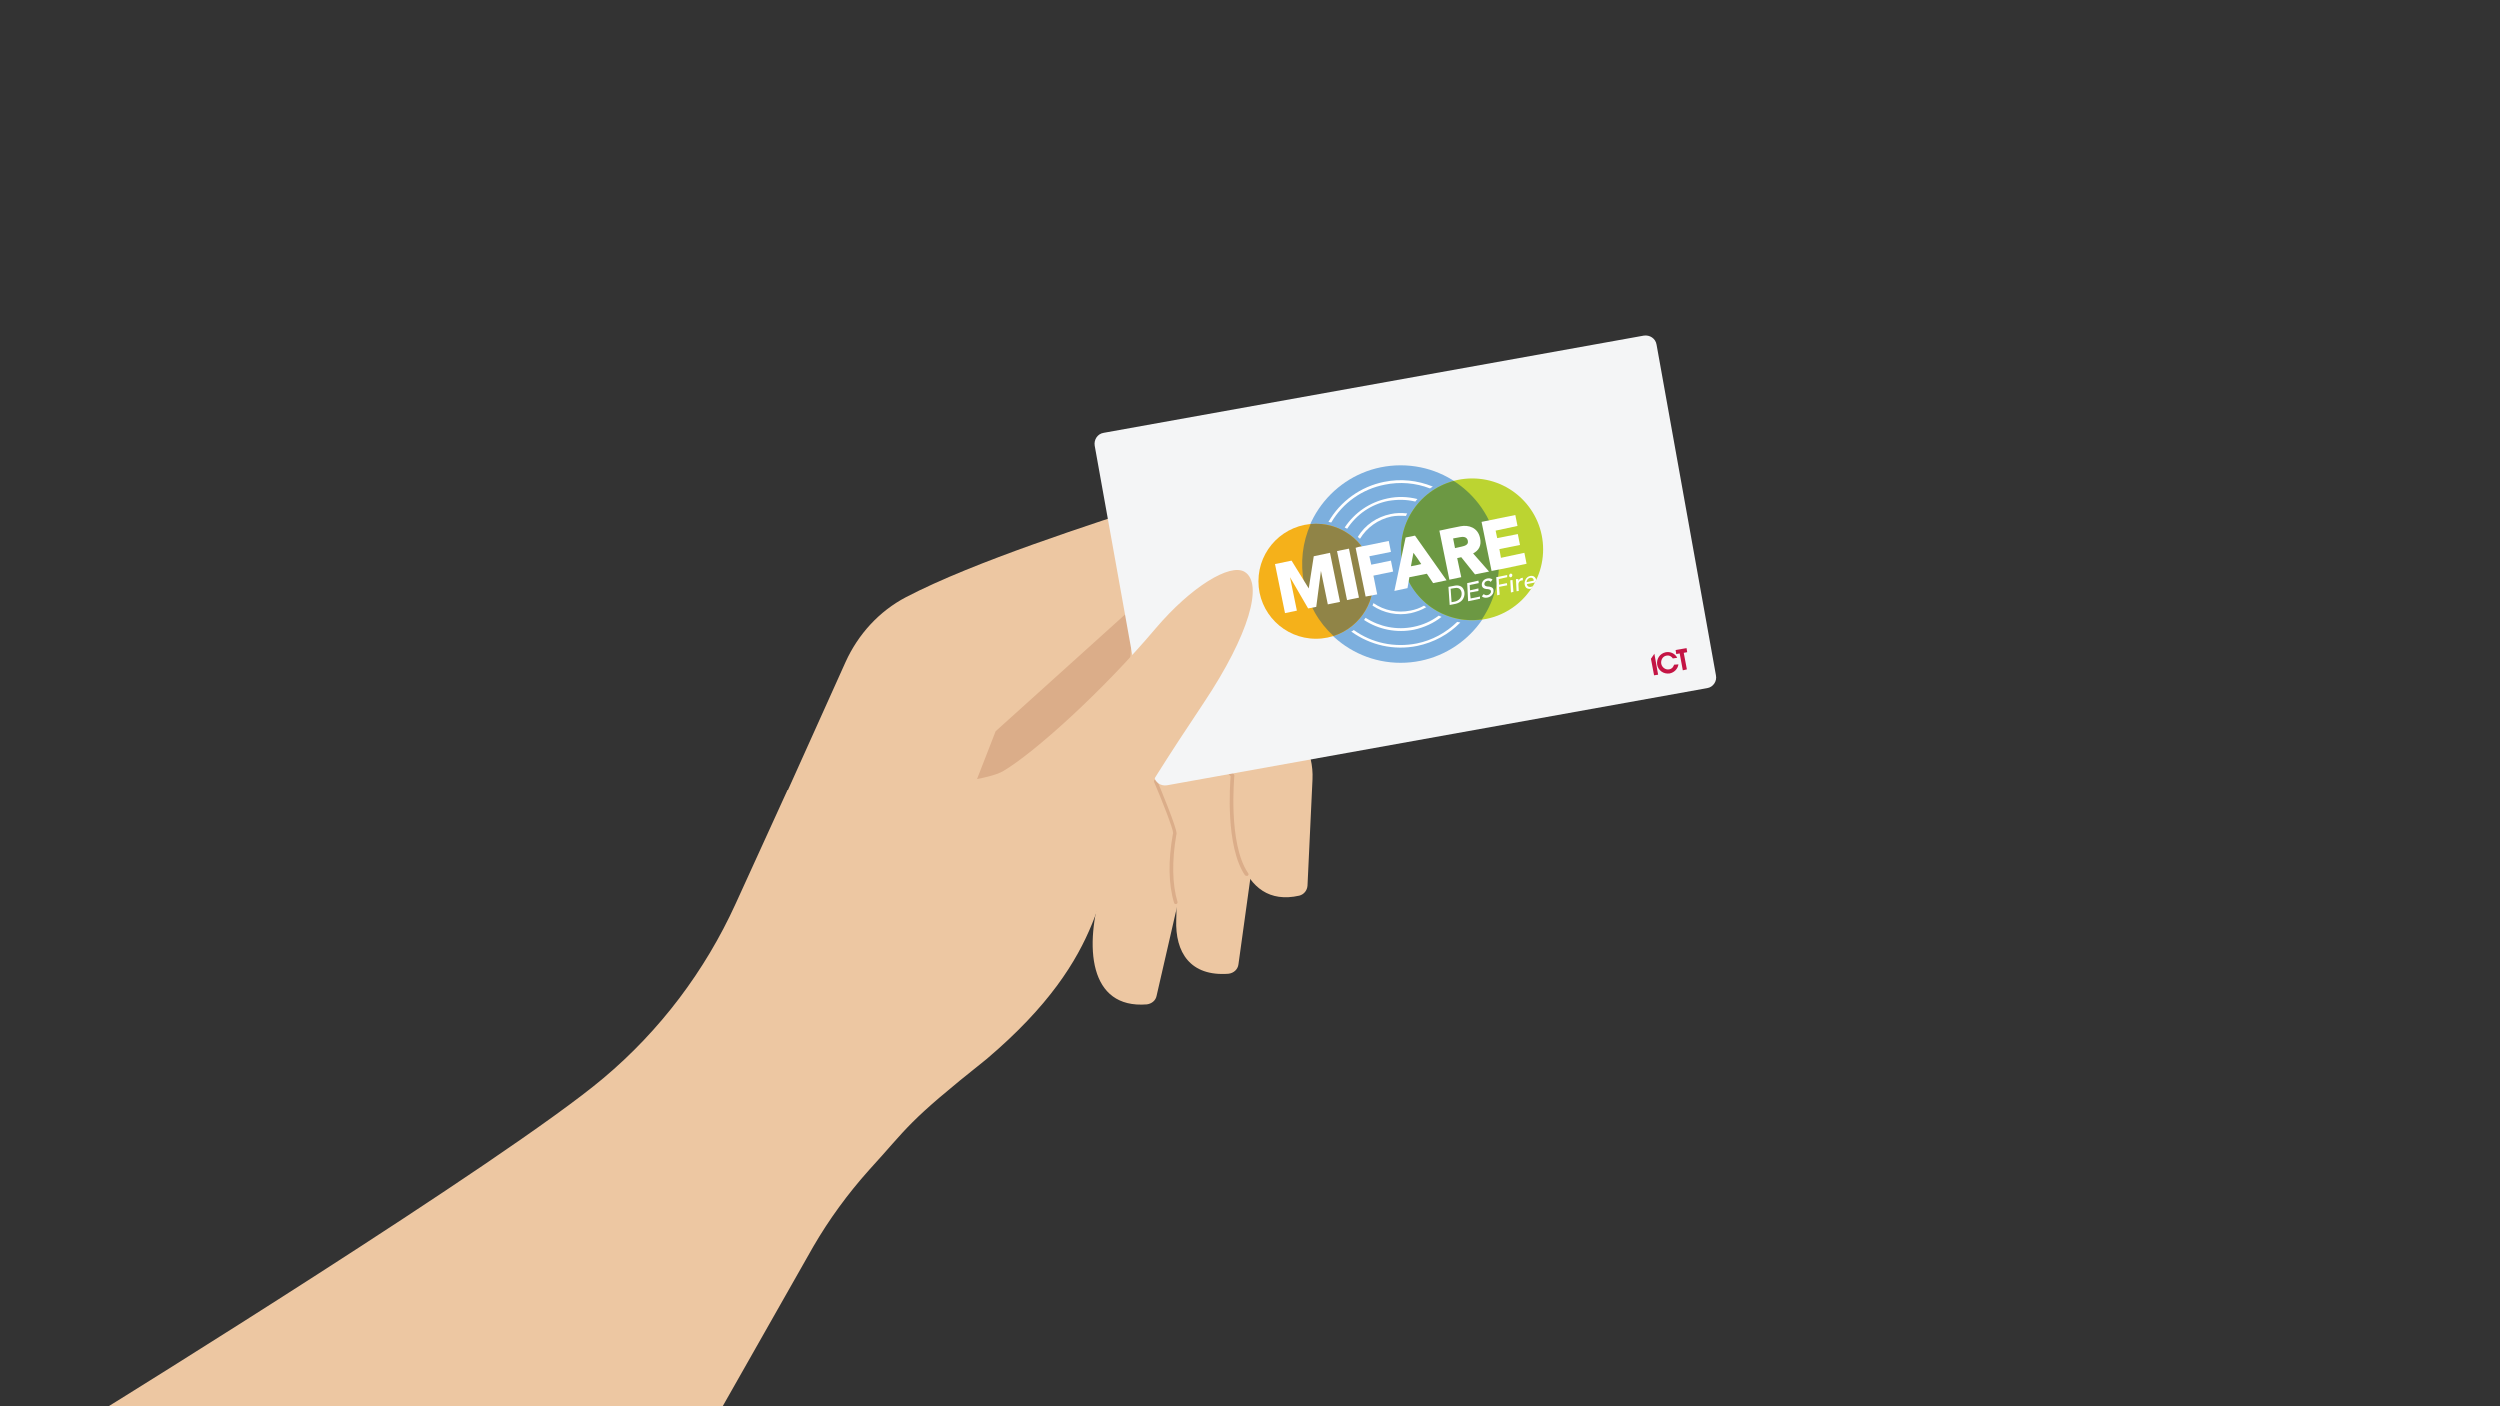
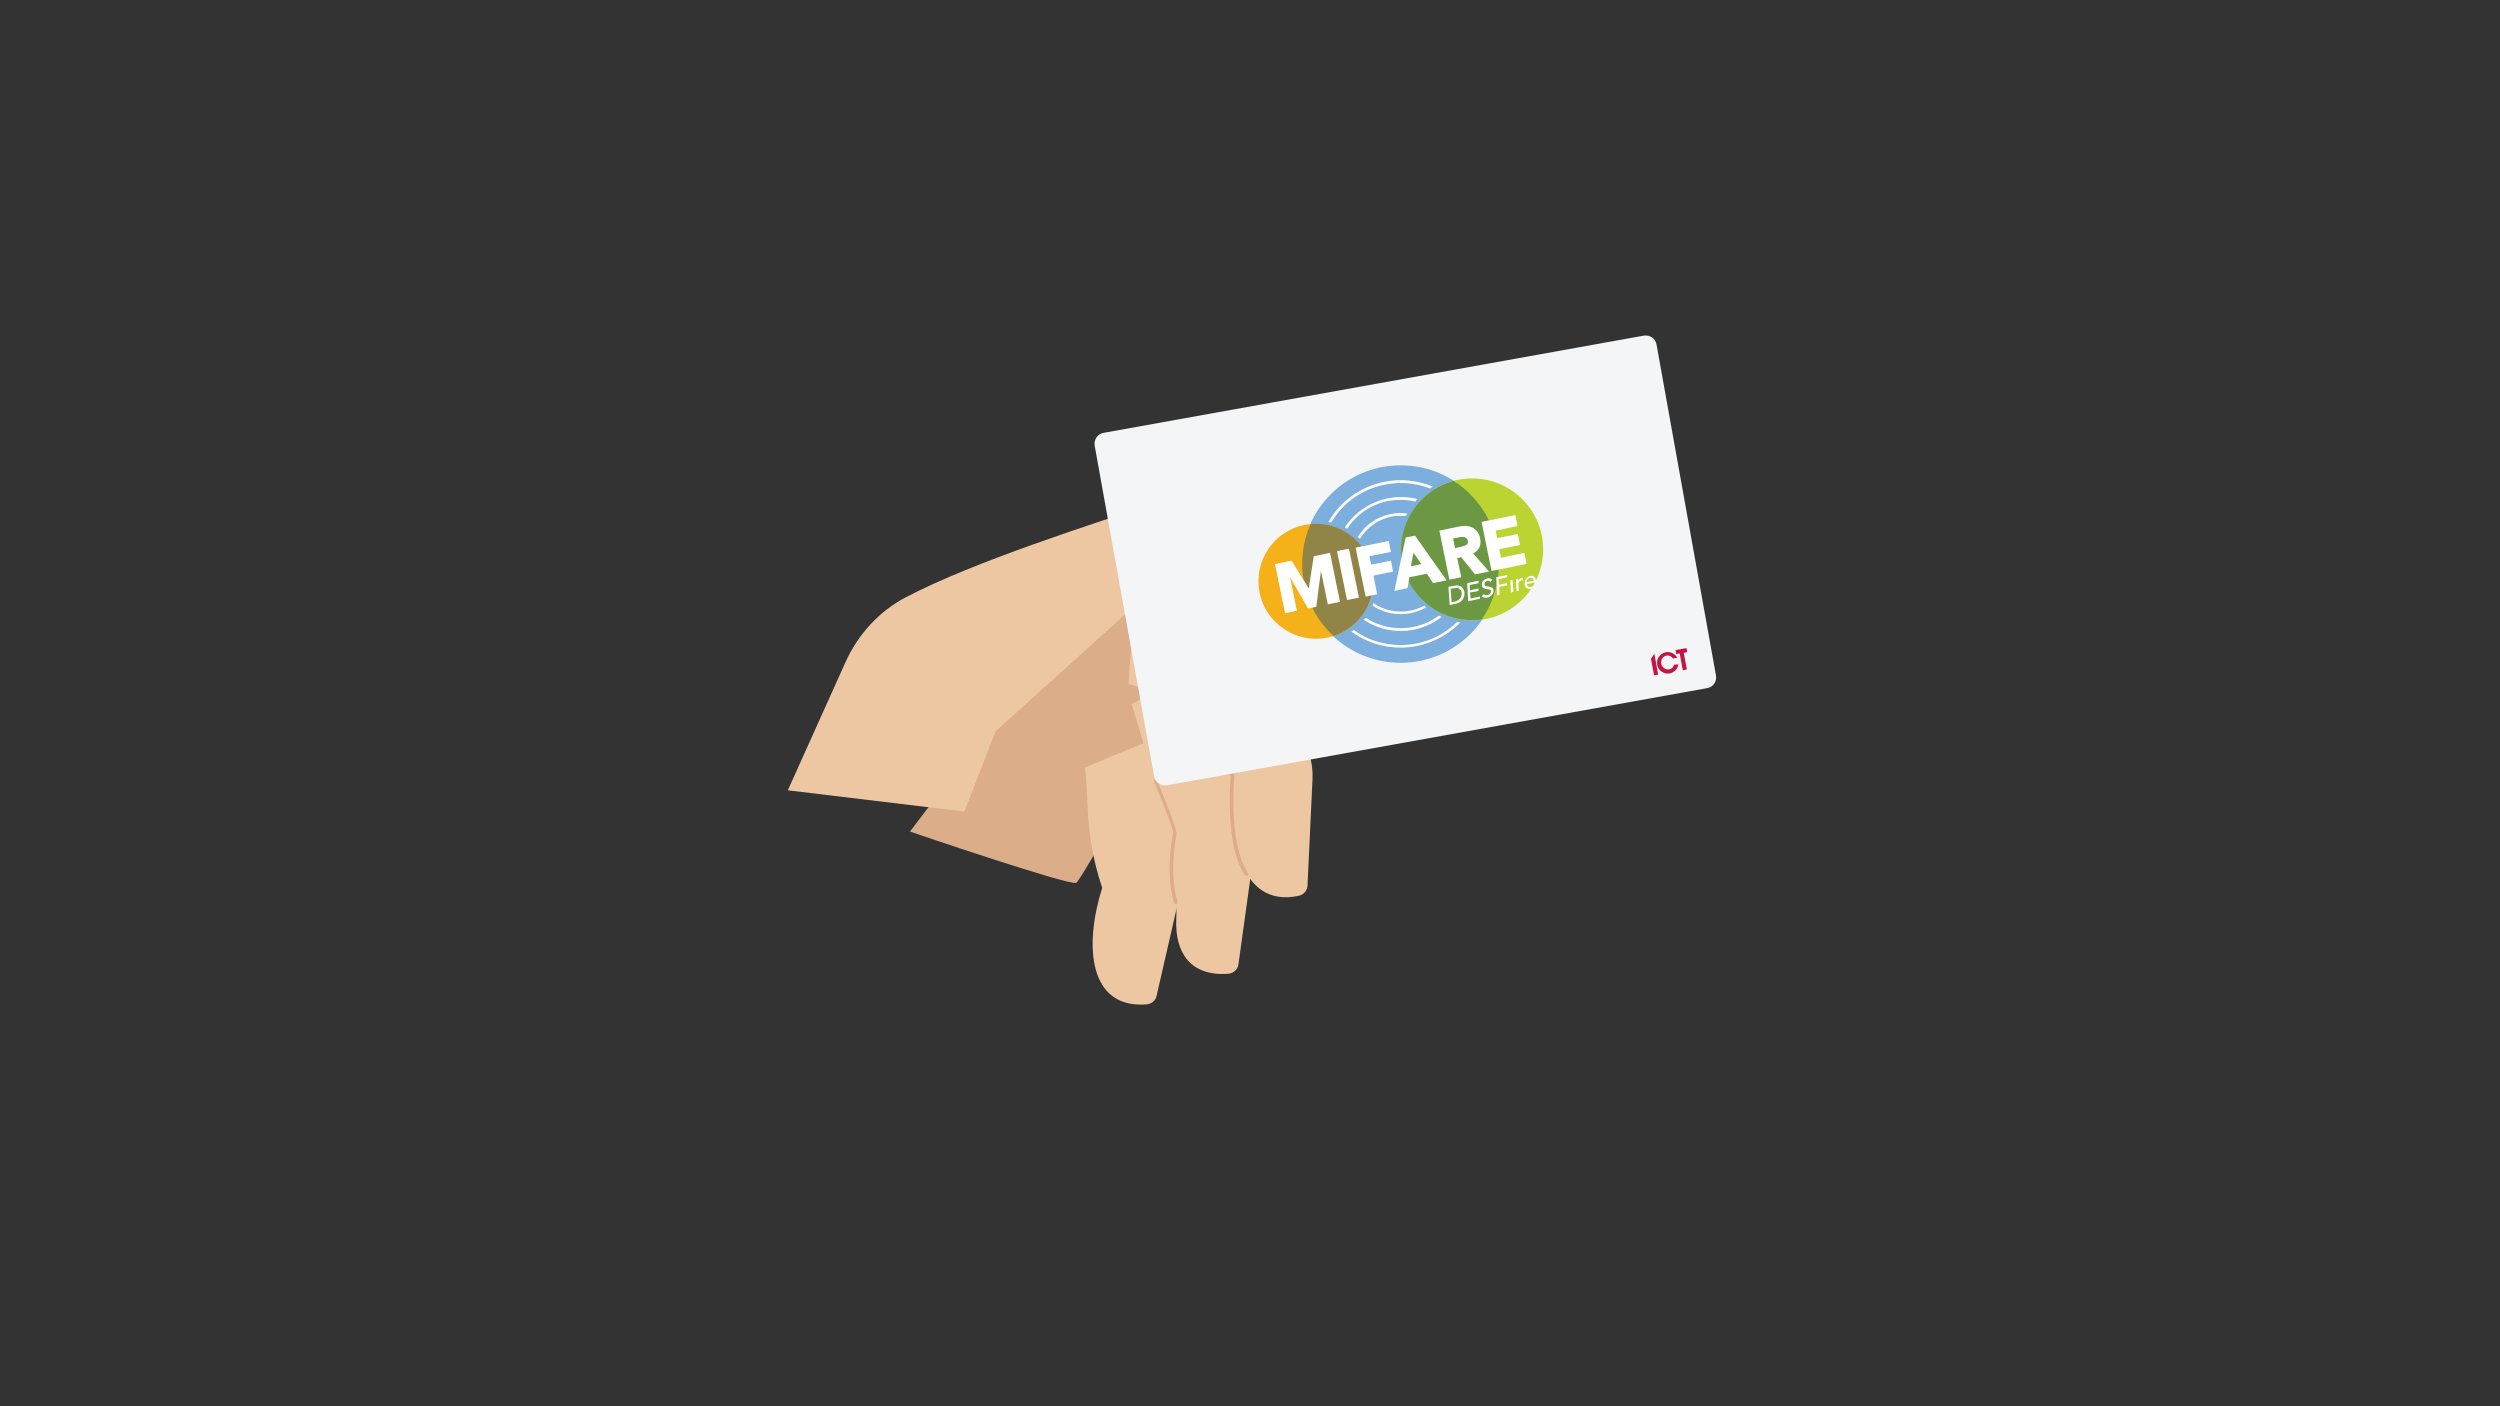
<svg xmlns="http://www.w3.org/2000/svg" version="1.1" id="Layer_1" x="0px" y="0px" viewBox="0 0 800 450" style="enable-background:new 0 0 800 450;" xml:space="preserve">
  <rect x="0" y="0" width="800" height="450" fill="#333333" stroke="none" />
  <style type="text/css">
	.st0{fill:#DBAD89;}
	.st1{fill:#EDC7A2;}
	.st2{fill:#F4F5F6;}
	.st3{fill:#C41444;}
	.st4{fill:#7CAFDE;}
	.st5{fill:#FFFFFF;}
	.st6{fill:#F5B11A;}
	.st7{fill:#BCD431;}
	.st8{fill:#908447;}
	.st9{fill:#6C9843;}
</style>
  <g>
    <g id="Layer_2_00000090991920772397640320000013128297560947303822_">
      <path id="Group_9_00000178206685579637306680000016627527505530956426_" class="st0" d="M291.2,266.1l80.1-105.6l21,6.6    c18,16.7,34.7,33.1,52.7,49.7c1.3,1.2,1.5,3.3,0.3,4.7c-14.5,17.8-38.8,4.6-56.1-17.9c-17,30.9-43.3,78.3-44.8,78.9    C342.1,283.5,291.2,266.1,291.2,266.1L291.2,266.1z" />
      <path id="Group_8_00000022533591498892735690000009715475608528032128_" class="st1" d="M372.3,235.2l6.2,46.9l-8.4,36.6    c-0.3,1.5-1.6,2.5-3.1,2.7c-18.6,1.5-20.2-18.6-14.3-37.3c-6.1-18.3-4-29.6-5.6-38.5L372.3,235.2z" />
      <path id="Group_7_00000106854924917146195590000018265570207719476101_" class="st1" d="M391.4,211.5l10.4,57.4l-5.5,39.7    c-0.2,1.6-1.5,2.8-3.2,3c-12.2,0.9-17.1-6.8-16.7-17.3c0.5-10.9-2.5-17-0.5-27.7c-6.4-15.1-12-35.9-13.8-41.4L391.4,211.5z" />
      <path id="Group_6_00000052093315745564677450000010080907423137189008_" class="st1" d="M400.6,208l16.4,28.8    c2.2,3.8,3.2,8.2,3,12.6l-1.6,34c-0.1,1.5-1.1,2.8-2.6,3.2c-19.4,4.4-23.1-19.9-21.4-38.5c-8.8-11.6-12.1-16.9-14.5-23.8    l-18.8-5.4l2.5-35L400.6,208z" />
      <path id="Group_5_00000164476909195809357960000008159178030998781081_" class="st1" d="M252.1,252.9l18.5-41.1    c4-8.8,10.7-16.2,19.3-20.7c22-11.5,59.9-23.5,81-30.5c5.5-1.8,11.4-0.9,16.1,2.6l5.3,3.9l-23.7,21.8l-50,45.1l-10,25.7    L252.1,252.9z" />
      <path id="Group_4_00000103945393412906244050000006601065393574086844_" class="st0" d="M399,280.3c0.1,0,0.2,0,0.3-0.1    c0.3-0.2,0.3-0.5,0.1-0.8c-6.5-9.5-4.4-31-4.4-31.2c0-0.2-0.1-0.4-0.2-0.5c-1.9-1.5-4.8-6.6-4.9-6.6c-0.2-0.3-0.5-0.4-0.8-0.2    c-0.3,0.2-0.4,0.5-0.2,0.8c0.1,0.2,2.9,4.9,4.9,6.7c-0.2,2.7-1.7,22.4,4.6,31.7C398.6,280.2,398.8,280.3,399,280.3z" />
      <path id="Group_3_00000165945654921904657360000001847218533020443030_" class="st0" d="M376.2,289.3c0.1,0,0.1,0,0.2,0    c0.3-0.1,0.5-0.4,0.4-0.7c-1.7-5.6-1.8-13.2-0.4-21.3c0.1-0.4,0.1-0.5,0.1-0.6c0-2.1-5.6-15.4-6.2-16.9c-0.1-0.3-0.4-0.4-0.7-0.3    c-0.3,0.1-0.4,0.4-0.3,0.7c2.5,5.8,6.1,15,6.1,16.4c0,0,0,0.1-0.1,0.4c-1.5,8.4-1.4,16,0.4,21.9    C375.7,289.1,376,289.3,376.2,289.3z" />
      <g id="Group_2_00000142886725527358305170000017962211161487444364_">
        <path id="Group_2_00000111174529270589993740000007889761564448076724_" class="st2" d="M546.3,220.2l-172.9,31.1     c-1.9,0.3-3.8-0.9-4.1-2.9l-19-105.8c-0.3-1.9,0.9-3.8,2.9-4.1L526,107.4c1.9-0.3,3.8,0.9,4.1,2.9l19,105.8     C549.5,218,548.2,219.9,546.3,220.2z" />
        <g id="Group_1_00000096760459218874489170000016540724925468373918_">
          <polygon id="Group_3_00000136403502885935661690000015074660422559191726_" class="st3" points="539.7,207.4 536.2,208       536.4,209.3 537.5,209.1 538.5,214.5 539.8,214.2 538.8,208.9 539.9,208.7     " />
          <polygon id="Group_2_00000157294220301518887710000017531323775412071568_" class="st3" points="529.4,209.2 528.3,210.8       529.3,216.1 530.6,215.9     " />
          <g id="Group_1_00000160870685638956404880000000220615854677125514_">
            <path id="Group_1_00000047046981999318187920000007012583652076791217_" class="st3" d="M535.7,212.7c-0.1,0.3-0.4,1.3-1.6,1.5       c-1.2,0.2-2.3-0.7-2.5-1.8c-0.2-1.1,0.4-2.4,1.7-2.6c1-0.2,1.7,0.4,2,0.9l1.4-0.2c-0.4-0.9-1.7-2.1-3.6-1.8       c-2,0.4-3.1,2.2-2.8,4c0.3,1.8,2,3.1,4,2.8c1.5-0.3,2.6-1.5,2.8-2.9L535.7,212.7z" />
          </g>
        </g>
      </g>
      <g>
        <circle class="st4" cx="448.2" cy="180.5" r="31.6" />
        <path class="st5" d="M457.6,156.3c0.3-0.2,0.6-0.4,0.9-0.6l0,0c-4.9-2-10.3-2.6-15.6-1.5c-7.5,1.5-14,6.2-17.8,12.8     c0.3,0.1,0.6,0.1,0.9,0.2c3.7-6.3,9.9-10.7,17.1-12.1C447.9,154.1,453,154.5,457.6,156.3z" />
        <path class="st5" d="M452.9,160.5c0.2-0.3,0.4-0.5,0.7-0.8c-3.2-0.8-6.4-0.9-9.6-0.2c-5.7,1.2-10.5,4.5-13.7,9.3     c0.3,0.1,0.5,0.3,0.8,0.4c3-4.6,7.6-7.8,13.1-8.9C447.1,159.8,450,159.8,452.9,160.5z" />
        <path class="st5" d="M449.9,165.1c0.1-0.3,0.3-0.6,0.4-0.8c-1.8-0.2-3.5-0.2-5.3,0.2c-4.4,0.9-8.2,3.5-10.5,7.3     c0.2,0.2,0.4,0.4,0.7,0.6c2.2-3.6,5.8-6.2,10-7.1C446.7,165,448.3,165,449.9,165.1z" />
        <path class="st5" d="M460.4,197c-2.4,1.8-5.1,3-8.1,3.6c-5.3,1.1-10.8,0-15.3-2.9c-0.2,0.2-0.4,0.5-0.5,0.7     c4.7,3.1,10.5,4.2,16,3.1c3.2-0.7,6.3-2.1,8.8-4.1C461,197.3,460.7,197.1,460.4,197z" />
        <path class="st5" d="M466.3,199c-3.6,3.5-8,5.9-12.9,6.9c-7.1,1.4-14.4-0.1-20.2-4.3c-0.2,0.2-0.5,0.4-0.8,0.5     c6.1,4.4,13.7,6.1,21.1,4.6c5.3-1.1,10.1-3.7,13.8-7.5C467,199.1,466.7,199.1,466.3,199z" />
        <path class="st5" d="M455.7,193.8c-1.4,0.8-2.8,1.3-4.4,1.6c-4.1,0.8-8.3,0-11.8-2.4c-0.1,0.3-0.2,0.6-0.3,0.8     c3.6,2.4,8,3.3,12.3,2.4c1.7-0.4,3.4-1,4.9-1.9C456.2,194.2,455.9,194,455.7,193.8z" />
        <g>
          <circle class="st6" cx="421.1" cy="186" r="18.4" />
          <circle class="st7" cx="471.1" cy="175.8" r="22.7" />
          <path class="st8" d="M419.4,167.7c-2.6,5.8-3.4,12.4-2.1,19.1c1.4,6.7,4.7,12.4,9.4,16.7c8.8-2.8,14.3-11.9,12.4-21.2      S428.6,166.8,419.4,167.7z" />
          <path class="st9" d="M465.2,153.9c-11.5,3.1-18.8,14.6-16.4,26.4c2.4,11.8,13.6,19.6,25.4,17.9c4.6-6.8,6.6-15.4,4.8-24.1      C477.3,165.5,472.2,158.4,465.2,153.9z" />
        </g>
        <rect x="429.3" y="175.9" transform="matrix(0.98 -0.2 0.2 0.98 -28.047 89.822)" class="st5" width="3.9" height="16" />
        <polyline class="st5" points="418.8,188.3 420.4,178 425.6,176.9 428.8,192.6 424.9,193.4 422.7,182.7 421.2,194.2 418.6,194.7      412.8,184.7 415,195.4 411.2,196.2 408,180.5 413.3,179.4 418.8,188.3    " />
        <polygon class="st5" points="445.1,176.6 444.4,173.1 437.1,174.6 434.8,175 433.8,175.3 437,190.9 440.7,190.2 439.5,184.2      445.8,182.9 445.1,179.4 438.8,180.7 438.2,178    " />
        <path class="st5" d="M452.8,171.4l-3,0.6l-3.6,17.1l4.2-0.9l0.6-3.5l5.6-1.1l2,3l4.3-0.9L452.8,171.4z M453.1,180.9l-1.6,0.3     l0.4-2.2l0.4-2.1l1.3,1.8l1.2,1.8L453.1,180.9z" />
        <path class="st5" d="M471.4,177.1c1.7-0.9,2.8-2.4,2.2-5c-0.7-3.3-3.7-4.2-6.2-3.7l-3.5,0.7l-2.3,0.5l-1,0.2l3.2,15.7l3.8-0.8     l-1.3-6.1l1.3-0.3l4.4,5.5l4.5-0.9L471.4,177.1L471.4,177.1z M467.8,174.9l-2.2,0.5l-0.6-3.1l2.2-0.4c0.9-0.2,2.2-0.2,2.5,1.1     l0,0.1C470,174.3,468.7,174.7,467.8,174.9z" />
        <polygon class="st5" points="484.9,164.8 485.6,168.3 478.6,169.8 479.1,172.2 485.7,170.9 486.4,174.4 479.8,175.7 480.3,178.5      487.8,176.9 488.5,180.4 481,182 479.9,182.2 477.3,182.7 474.1,167    " />
        <g>
          <polygon class="st5" points="478.8,184.7 479.1,190.5 479.9,190.3 479.7,187.8 482.3,187.3 482.2,186.6 479.7,187.1       479.6,185.3 482.3,184.7 482.3,184     " />
          <polygon class="st5" points="483.3,185.7 484,185.6 484.3,189.4 483.5,189.6     " />
          <path class="st5" d="M485.1,185.3l0.2,3.9l0.7-0.1l-0.1-1.9c0,0-0.2-1.5,1.4-1.5l0-0.8c0,0-0.9-0.1-1.4,1l0-0.6L485.1,185.3z" />
          <path class="st5" d="M489.7,184.3c-1.6,0.3-1.8,2-1.8,2s-0.4,2.5,2.1,2.1l0.3-0.5l0.3-0.5c0,0-0.2,0.3-0.7,0.4      c-0.4,0.1-1.2,0-1.3-0.9l2.6-0.5l0.2-0.4l0.2-0.4C491.6,185.6,491.3,184,489.7,184.3z M490.8,185.8l-2.3,0.5c0,0,0-1.1,1.1-1.4      C490.8,184.7,490.8,185.8,490.8,185.8z" />
          <polygon class="st5" points="469.5,186.6 469.8,192.4 473.6,191.6 473.6,190.9 470.6,191.5 470.4,189.6 473.1,189.1       473.1,188.3 470.4,188.9 470.3,187.2 473.2,186.6 473.1,185.8     " />
          <path class="st5" d="M477,186.2l0.6-0.7c0,0-0.4-0.6-1.6-0.4s-2,1.2-1.8,2.3c0.2,1.1,1.6,1.1,1.6,1.1s1.3,0,1.3,0.7      c0.1,0.7-0.7,1.1-0.7,1.1s-0.9,0.5-1.6-0.2l-0.6,0.7c0,0,0.5,0.7,1.9,0.4c1.3-0.3,1.7-1.4,1.7-1.4s0.2-0.4,0.1-1.1      c-0.1-0.6-0.7-0.8-0.7-0.8s-0.5-0.2-0.9-0.2c-0.4,0-1.3-0.1-1.3-0.8c0-0.7,0.6-0.9,0.6-0.9S476.4,185.5,477,186.2z" />
          <path class="st5" d="M465.6,187.4l-2.1,0.4l0.4,5.8l2-0.4c3.3-0.9,2.7-3.8,2.7-3.8C468.1,186.8,465.6,187.4,465.6,187.4z       M467.7,189.6c0.3,2.4-2.1,2.9-2.1,2.9l-1.1,0.2l-0.3-4.3l1.2-0.2C467.5,187.7,467.7,189.6,467.7,189.6z" />
-           <ellipse transform="matrix(0.341 -0.94 0.94 0.341 145.379 575.912)" class="st5" cx="483.6" cy="184.2" rx="0.6" ry="0.5" />
        </g>
      </g>
-       <path id="Group_1_00000087413409892489028180000000412525985025545886_" class="st1" d="M185.3,450.1h45.9l29-51.1    c5.1-8.8,11.1-17,17.9-24.6c13-14.2,11.6-14.8,37.6-35.5c40-33.9,35.3-57,44.2-73.6c5.3-9.8,13.8-23.2,25.3-40.4    c14.6-21.9,19.1-38.2,13.1-41.9c-4.7-2.9-17.3,4.9-28.5,18.1c-16.9,20-38.6,39.6-48.7,45.6c-9.1,5.5-56.3,6.3-69.1,6.1l-16.6,36.4    c-9.8,21.5-24.2,40.6-42.3,55.8C161.9,371.3,34.6,450.1,34.6,450.1H185.3z" />
    </g>
  </g>
</svg>